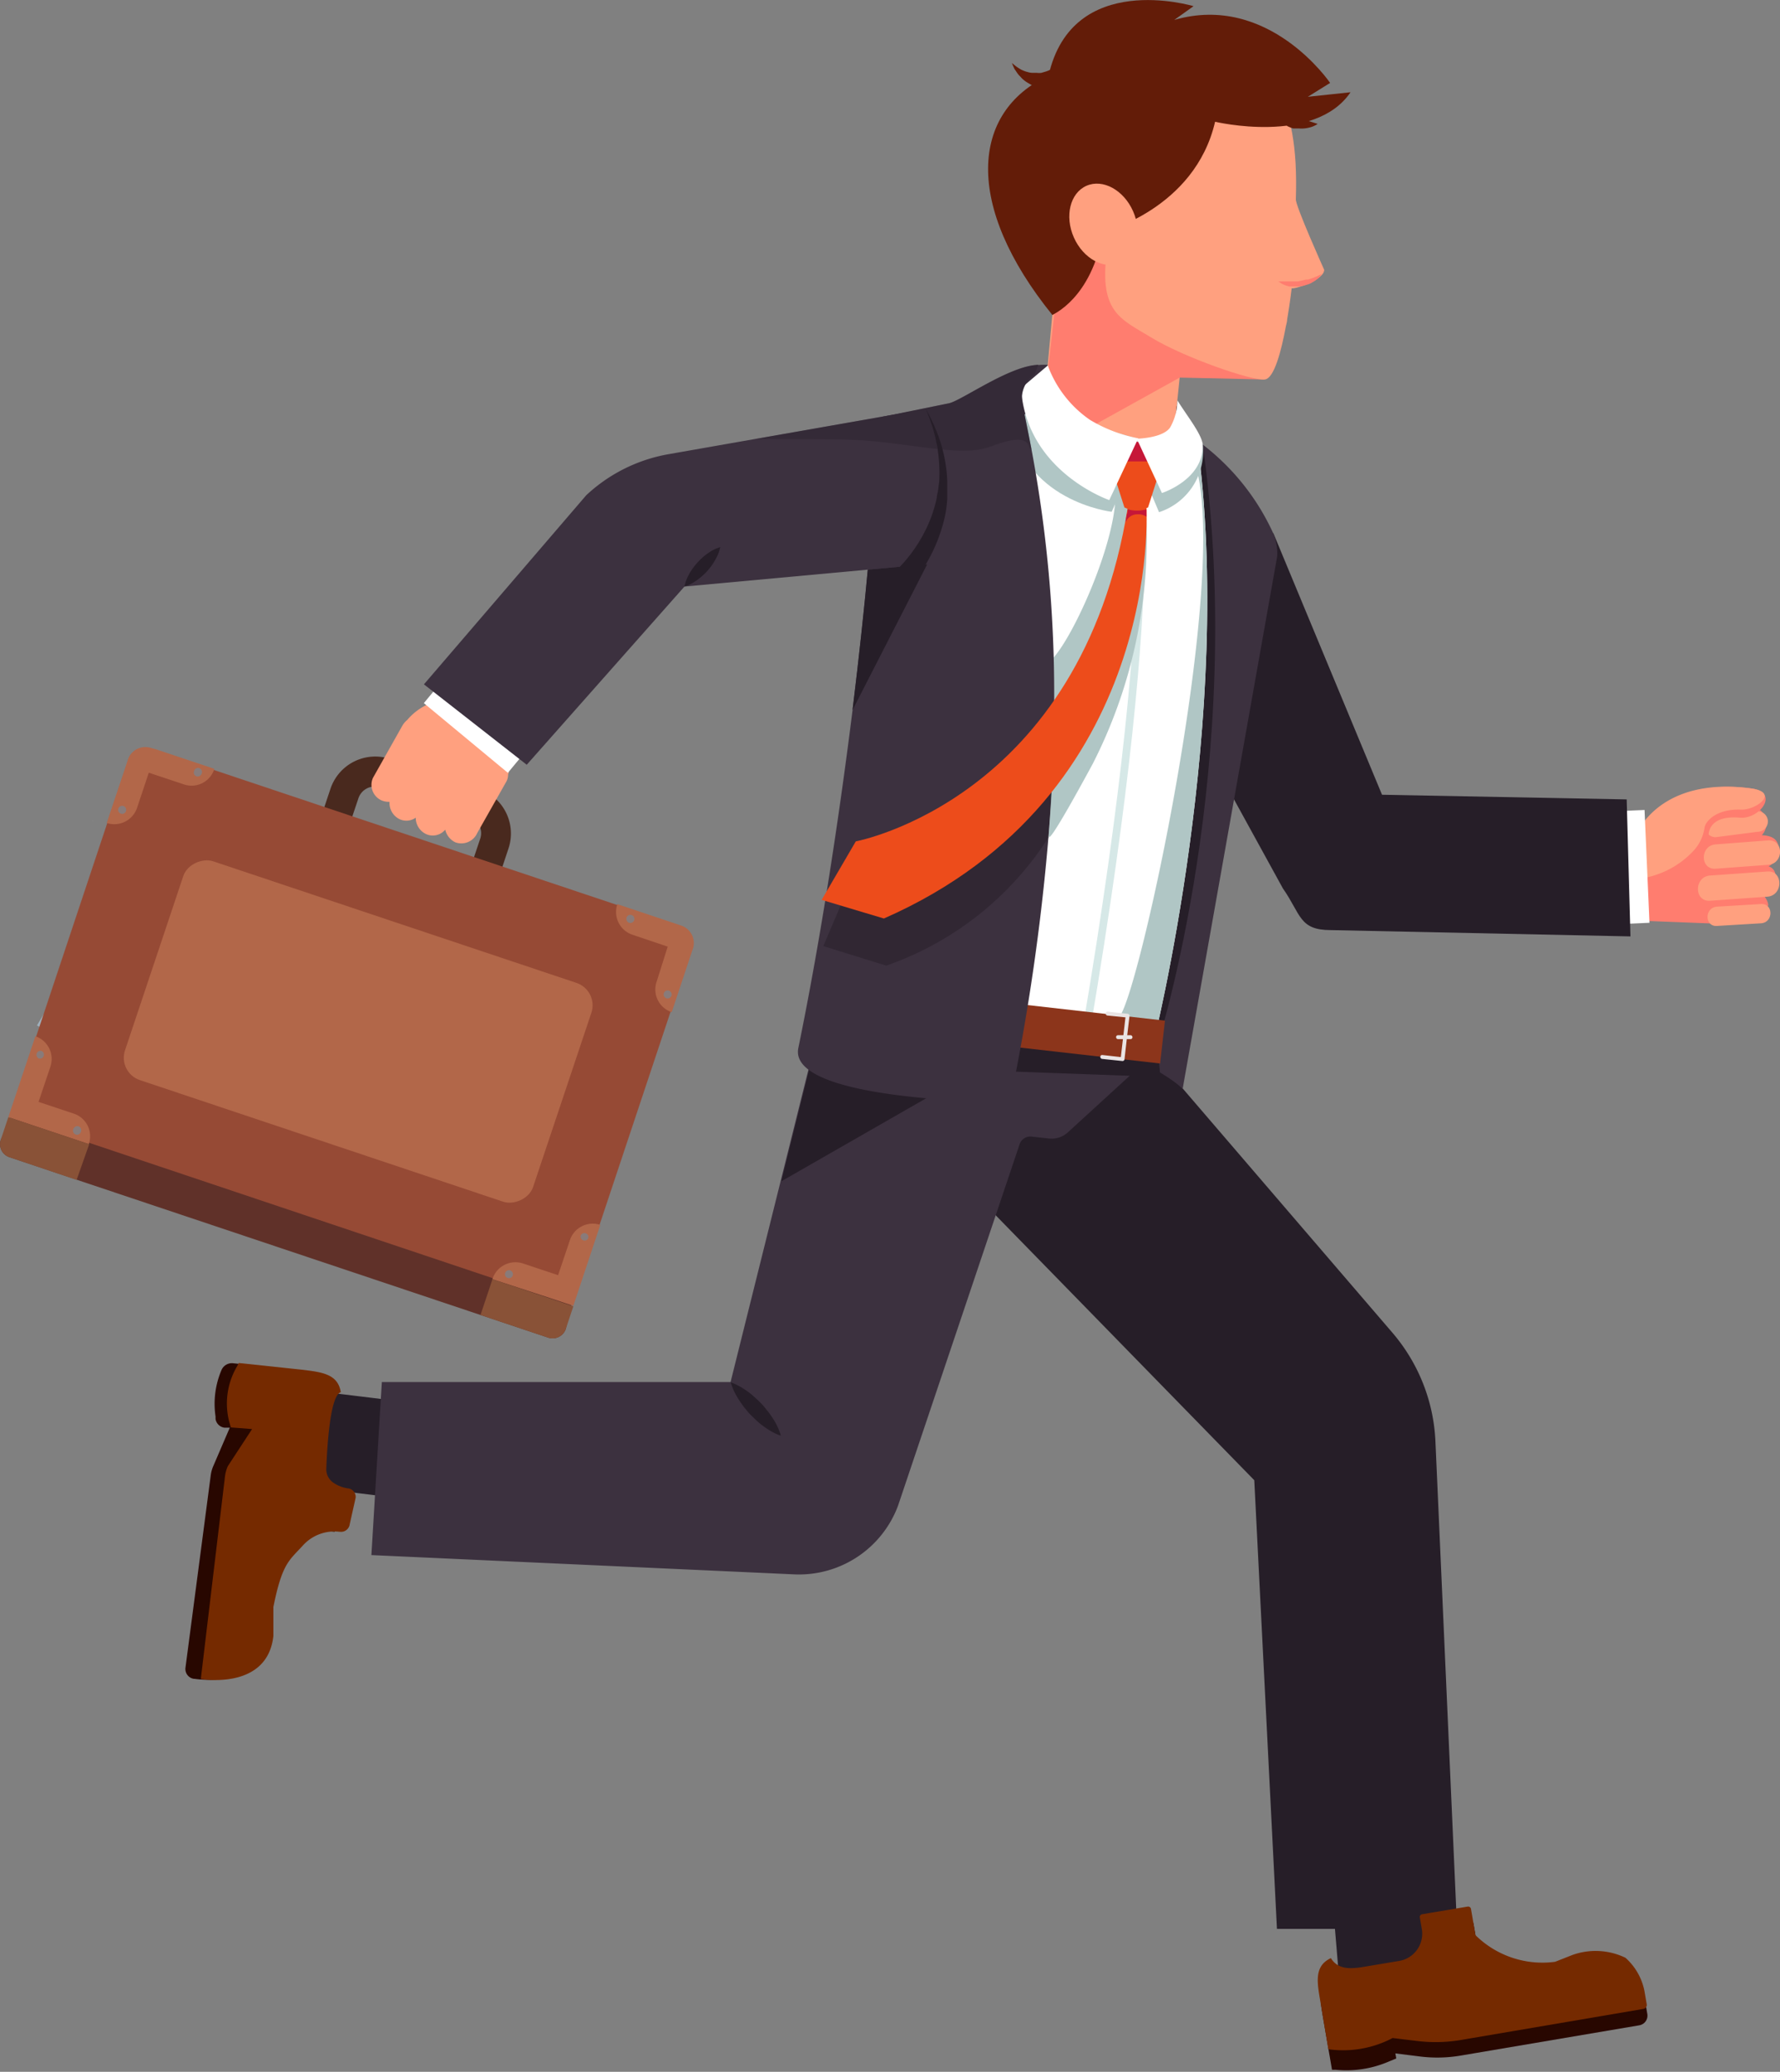
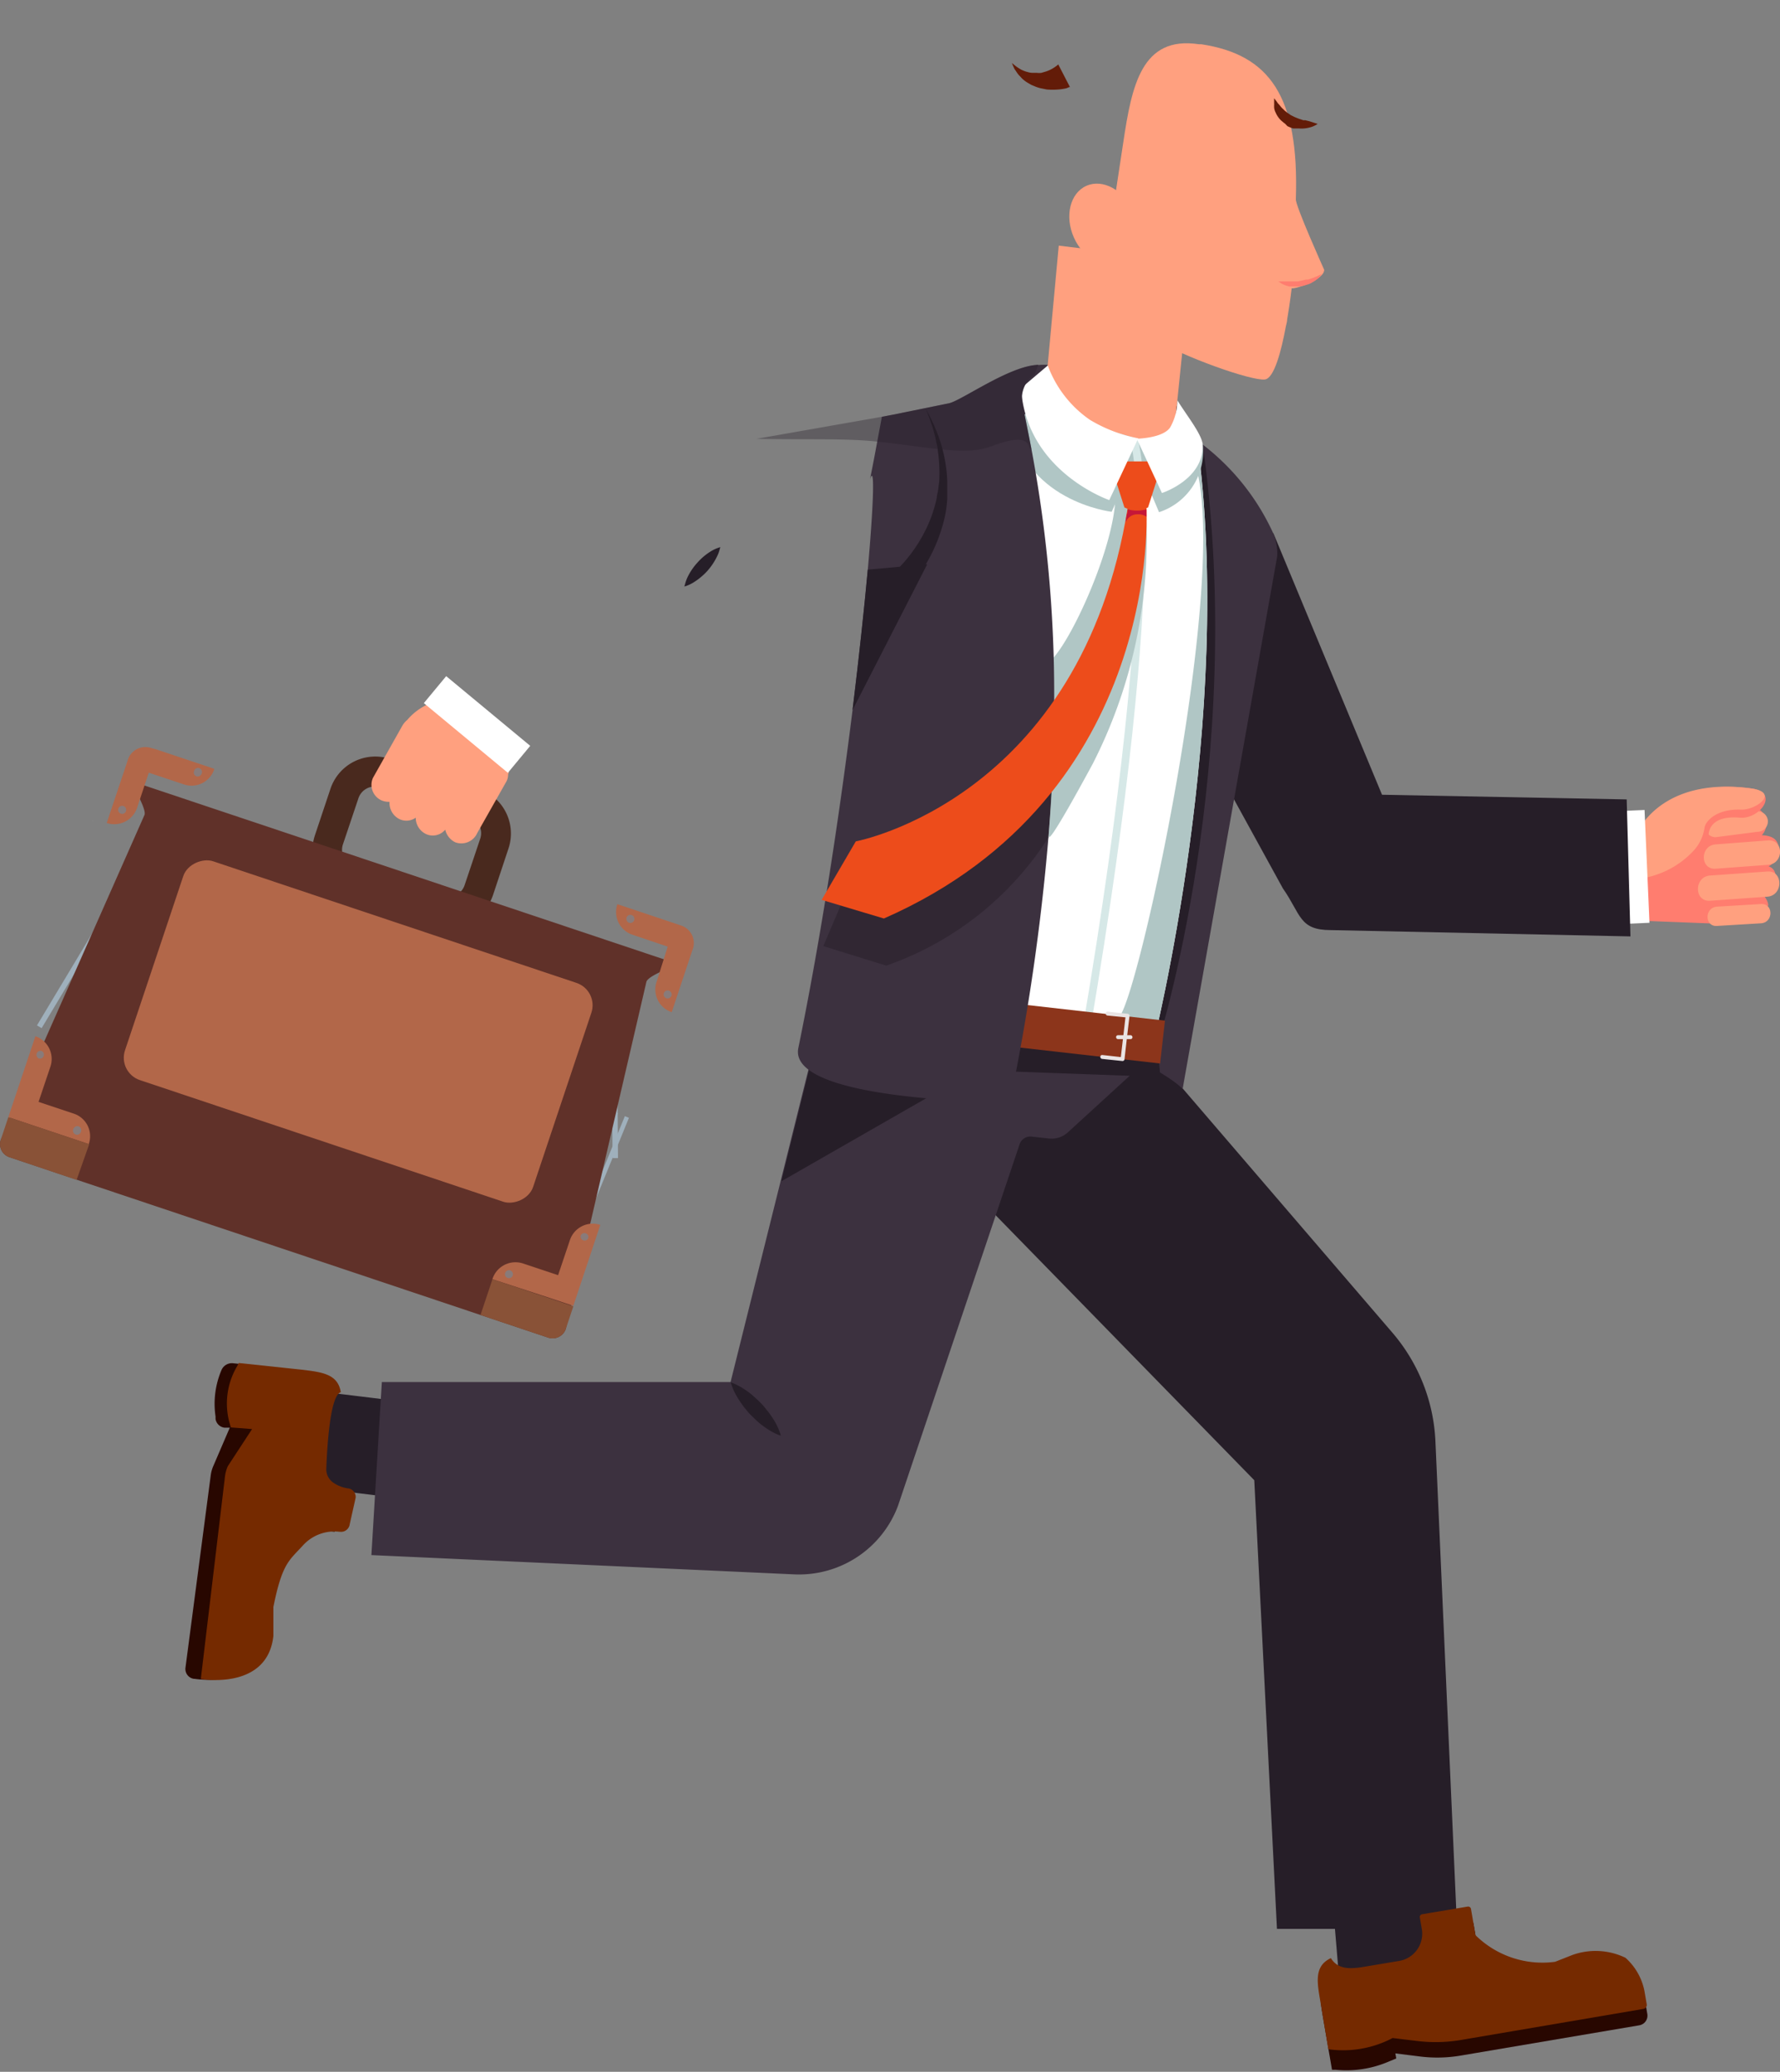
<svg xmlns="http://www.w3.org/2000/svg" viewBox="0 0 141.29 164.39">
  <rect x="0" y="0" width="141.29" height="164.39" fill="#808080" stroke="none" />
  <defs>
    <style>.cls-2{fill:#261e28}.cls-3{fill:#280700}.cls-4{fill:#752a00}.cls-5{fill:#ff7d6f}.cls-6{fill:#ffa07f}.cls-19,.cls-7{fill:none;stroke-miterlimit:10}.cls-7{stroke:#fff;stroke-width:2.78px}.cls-8{fill:#3c313f}.cls-9{fill:#fff}.cls-10{fill:#b0c6c5}.cls-11{fill:#631c08}.cls-15{fill:#ed4c1b}.cls-19{stroke:#9fb0bc;stroke-width:.43px}.cls-23{fill:#b26749}.cls-26{fill:#eae4e4}</style>
  </defs>
  <g style="isolation:isolate">
    <g id="Layer_2" data-name="Layer 2">
      <g id="Layer_1-2" data-name="Layer 1">
        <rect class="cls-2" x="105.99" y="148.32" width="7.64" height="9.65" rx="1.93" transform="rotate(-4.81 109.842 153.209)" />
        <path class="cls-3" d="M126.27 156.12l-2.68.45c-2.6.45-5.8.92-6.24-1.68l-.4-2.31-3.4.58a.67.67 0 00-.55.77 2.64 2.64 0 01-2.16 3l-2.24.38c-1.16.19-2.16.27-2.74-.67-1.33.62-1.1 1.89-.85 3.4l.72 4.19h.31a8.5 8.5 0 004.14-.63l.65-.27-.07-.4 2 .25a11.08 11.08 0 003.2-.08l14.16-2.4a.78.78 0 00.64-.89l-.19-1.09c-.21-1.5-2.67-2.88-4.3-2.6z" />
        <rect class="cls-2" x="24.82" y="109.83" width="7.64" height="9.65" rx="1.93" transform="rotate(-83.05 28.638 114.656)" />
        <path class="cls-3" d="M20.43 130.77l.54-3.35c.32-2.62.64-6.48 3.26-6.16l2.33.28.55-2.77a.67.67 0 00-.58-.74 2.63 2.63 0 01-2.3-2.93l.28-2.26c.14-1.16.35-2.15 1.42-2.44-.22-1.44-1.5-1.59-3-1.77l-4.41-.46a.9.9 0 00-.94.54 6.85 6.85 0 00-.47 3.69v.19a.82.82 0 00.7.69h.43l-1.29 3a2.76 2.76 0 00-.23.84l-2 15.22a.79.79 0 00.68.87h.05c2.18.3 4.71-.21 4.98-2.44z" />
        <path class="cls-4" d="M21.7 129.81v-2.3c.7-3.49 1.26-3.69 2.34-4.88a3.37 3.37 0 012.91-1.09H27a.69.69 0 00.76-.6l.47-2.1a.68.68 0 00-.58-.74 2.67 2.67 0 01-1.21-.47 1.28 1.28 0 01-.54-1.08c.06-1.56.28-5.84 1.15-6.08-.22-1.45-1.5-1.59-3-1.78l-5.09-.54-.21.38a5.8 5.8 0 00-.42 4.73l1.68.13-1.93 2.95a3 3 0 00-.23.88l-1.91 16s5.28.94 5.76-3.41z" />
        <path class="cls-5" d="M138.63 64l-4.69.4a1 1 0 00-.5.19c-2.07.62-8 4-7.76 6.2l1.37 1.29c.76.81 2.06.83 3.21.94a1.81 1.81 0 00.66.06l5.6.22c.73-.12 3.95-.88 3.83-1.55a1.35 1.35 0 00-.27-.58c.5-.26 1.08-.54.9-1.56-.08-.49-.19-.71-.59-.87a1.64 1.64 0 00.83-1.41c-.12-.62-.34-1-1.37-1.06a1.48 1.48 0 00.36-1.2 1.39 1.39 0 00-1.58-1.07z" />
        <path class="cls-6" d="M139.51 64.37l-3.34.42a.86.86 0 00-.82.82.83.83 0 00.82.82l3.34-.43a.83.83 0 00.82-.82.82.82 0 00-.82-.81zm.85 2.31l-4.19.32c-1.23.09-1.24 2 0 1.93l4.19-.31c1.24-.1 1.25-2 0-1.94zm-.08 2.47l-4.54.32c-1.28.09-1.29 2.09 0 2l4.54-.32c1.28-.09 1.28-2.1 0-2zm-.5 2.58l-3.49.21c-1 .06-1 1.6 0 1.53l3.49-.21c1-.06 1-1.59 0-1.53z" />
        <path class="cls-5" d="M130.65 70.24l-.76-3.82s2-4.83 9.12-3.86c2.29.31.67 2.46-.91 2.32-1.93-.17-2.38.69-2.46 1.21a4.11 4.11 0 01-.86 2 17.26 17.26 0 01-4.13 2.15z" />
        <path class="cls-6" d="M130.75 69.61L130 66s1.85-4.41 9-3.44c2.29.31.4 1.73-.81 1.68-1.94-.07-2.81.91-2.89 1.43a3.42 3.42 0 01-.86 1.82 7.14 7.14 0 01-3.69 2.12z" />
        <path class="cls-7" d="M129.15 64.33l.39 8.95" />
        <path class="cls-2" d="M71.83 89.05l27.73 28.4 1.8 35.6h14.3l-1.72-38.67a14.2 14.2 0 00-3.42-8.64L88.35 79.93z" />
        <path class="cls-8" d="M92.25 83l-7.5 6.86a1.91 1.91 0 01-1.46.48l-1.36-.15a.9.9 0 00-1 .61l-9.65 28.68a8.39 8.39 0 01-8.23 5.44l-33.57-1.53.83-13.73h27.68l8.07-32.37z" />
        <path class="cls-2" d="M101.08 42.32l8.62 20.74 19.42.37.3 10.87-23.79-.5c-2.52 0-2.35-1.24-3.8-3.31l-9.23-16.8 4.92-12.49z" />
        <path class="cls-8" d="M101.38 44.14l-7.51 42.28s-.86-1.31-8.32-4.53A33.59 33.59 0 0180.21 79a34.39 34.39 0 01-3.55-2.73l2.17-44.42A4.26 4.26 0 0183.57 29c1.82.25 3.4.49 4.77.79 3.9.85 3.73 3.57 6.28 5.24.12.08.88.18.94.32a18.56 18.56 0 015.52 7 4.21 4.21 0 01.3 1.79z" />
        <path class="cls-2" d="M91.88 82.88l-6.33-1L80 81c.08-.69.16-1.37.24-2 4.91-42.43.7-45.26.7-45.26l7.43-3.94c3.9.85 5.72 2.49 7.11 5.56 3.52 25.17-3.6 47.52-3.6 47.52z" />
        <path class="cls-9" d="M91.52 82.88l-2.32-.35L79.18 81c5.28-44.37.94-47.29.94-47.29l10.11 1.08 4.52-.06H95c3.09 22.11-3.48 48.15-3.48 48.15z" />
        <path class="cls-10" d="M83.14 52.62c1.65-1 5.74-10 5.38-13.86s2.37-.86 2.44-.64-.72 3.08-.72 3.3-.35 5.1-.5 5.88-4.59 10.27-4.59 10.27l-2.59 1.86-.43-4.23zm8.38 30.26l-2.32-.35-.32-1.89c1.62-2.15 8.29-32.94 6.24-42.84a18.18 18.18 0 01-.37-3H95c3.09 22.04-3.48 48.08-3.48 48.08z" />
        <path class="cls-2" d="M62.02 93.73l18.59-10.65-14.5-5.77-4.09 16.42z" />
        <path class="cls-2" d="M92.11 85.45l-17.03-.62.44-4.25L92 84.3l.11 1.15z" />
        <path class="cls-6" d="M93.2 34.23l-2.97.87-7.41-2.44 1.22-13.17 10.54 1.28-1.38 13.46z" />
-         <path class="cls-5" d="M82.42 36.18l2.6-23.17 15.38 17.1-6.76-.15-11.22 6.22z" />
        <path class="cls-6" d="M105.11 21.41c0 .81-2.37 1.56-2.58 1.46 0 0-.13 1.12-.36 2.48 0 .17-.06.35-.1.53-.36 1.95-.93 4.15-1.67 4.23-1.07.12-6.48-1.78-9-3.32s-4.28-2-3.48-7.31l1.24-8.17c.68-4.54 1.46-8.48 6-7.8h.19c5.44.83 7.78 4.13 7.51 12.29-.06.48 2.25 5.61 2.25 5.61z" />
-         <path class="cls-11" d="M87.57 18.41s7.27-1.81 8.88-8.75c0 0 7.89 1.88 10.75-2.34l-3.39.36 1.77-1.1s-4.86-7.17-12.37-5L94.74.49S85.11-2.42 83.23 6c-6.17 2.88-6.73 10.31.31 19 0-.07 3.07-1.22 4.03-6.59z" />
        <path class="cls-10" d="M80.24 33c.75 6.76 8 7.61 8 7.61l2.54-5.67-8-2.25z" />
        <path class="cls-10" d="M95.46 35.2l-2.26-1-3.5 1 2.3 5.44a5.07 5.07 0 003.46-5.44z" />
        <path d="M90 34.85s2.78 8.27-3.77 46.84" stroke="#d6e8e7" stroke-width=".61" fill="none" stroke-miterlimit="10" />
-         <path d="M85.51 34.31c.67.45 5.62 4 8.68.11" stroke="#c61738" stroke-width="2.32" fill="none" stroke-miterlimit="10" />
        <path transform="rotate(-83.53 84.124 81.765)" fill="#8c351b" d="M82.42 73.55h3.42v16.42h-3.42z" />
        <path class="cls-15" d="M92 37.53l-.87 2.73a2.08 2.08 0 01-1.88 0l-.87-2.73a.57.57 0 01.45-.92h2.72a.57.57 0 01.45.92z" />
        <path class="cls-9" d="M88.05 39.68s-6.6-2.26-7-8.88l2.12-1.8a9 9 0 003.34 4.31 11.7 11.7 0 003.84 1.47z" />
        <path class="cls-9" d="M90.23 34.81l2 4.31s3.4-1.09 3.23-3.92c-.16-.88-1.28-2.26-2-3.43a4.46 4.46 0 01-.58 2.15c-.59.86-2.65.89-2.65.89z" />
        <path class="cls-8" d="M83.65 57.46c0 2.76-.17 5.76-.43 9a175.35 175.35 0 01-3.06 21s-17.69 0-16.79-4.31c1.83-8.91 3.28-18.63 4.3-26.78.52-4.25.93-8.08 1.21-11.14.48-5.42.56-8.44.18-7.2l.33-1.69.61-3.27.83-.16 4.49-.91c1-.21 4.84-3 7.1-3.05l-.29.75a2.31 2.31 0 00-.93 2.55c.17.87.41 2 .67 3.37a105.12 105.12 0 011.78 21.84z" />
        <path class="cls-2" d="M73.6 44.77l-5.93 11.57c.52-4.25.93-8.08 1.21-11.14z" />
        <path class="cls-10" d="M86.73 60.62c-3.63 6.7-3.46 5.78-3.45 5.71l-.06.1c.26-3.21.39-6.21.43-9 .52-.77 1-1.58 1.5-2.45a39.77 39.77 0 004.37-13.54H91a39.18 39.18 0 01-4.27 19.18z" />
        <path d="M83.65 57.46c0 2.76-.17 5.76-.43 9a25.06 25.06 0 01-12.87 10.16l-5-1.55 2.68-6.29s9.12-1.69 15.62-11.32z" opacity=".5" fill="#261e28" />
        <path class="cls-15" d="M67.93 66.76s17.88-3.31 21.59-26.52H91s1.44 22.86-20.84 32.64l-4.94-1.48z" />
        <path d="M91 40.41a2.69 2.69 0 01-1.49 0c0 .13 0 .27-.07.4l-.09.5v.12a1 1 0 01.9-.62A1.15 1.15 0 0191 41z" fill="#c61738" />
        <path d="M34.39 73.38L27.33 71A3.75 3.75 0 0125 66.27l1.23-3.68a3.75 3.75 0 014.74-2.37L38 62.59a3.74 3.74 0 012.36 4.74L39.14 71a3.75 3.75 0 01-4.75 2.38zm-4.2-10.9a1.37 1.37 0 00-1.74.86L27.22 67a1.37 1.37 0 00.86 1.73l7.07 2.37a1.37 1.37 0 001.73-.87l1.24-3.69a1.37 1.37 0 00-.87-1.73z" fill="#49291e" />
        <path class="cls-19" d="M48.75 80.78l.09 11.11m-1.29-11.15l.09 11.11m-1.23-11.1l.09 11.11m-12.61.08l-.1-11.11m1.24 11.1l-.09-11.11m3.92 11.13l-.09-11.11M40 91.94l-.09-11.11m1.56 7.34l-.03-3.64m1.17 3.63l-.03-3.64m1.23 3.68l-.04-3.64m1.18 3.63l-.03-3.64" />
        <path d="M49.76 88.63l-3.5 8.57m2.62-8.93l-3.5 8.57m2.59-8.98l-3.5 8.56m2.62-8.92l-3.5 8.56m-9.71-3.99l3.5-8.57m-2.62 8.93l3.5-8.57m-.57 9.81l3.51-8.56m-2.62 8.92l3.5-8.56m-1.17 6.14l1.15-2.81m.64 3.58l1.15-2.81m-.27 3.17l1.15-2.81" stroke-width=".35" stroke="#9fb0bc" fill="none" stroke-miterlimit="10" />
        <path class="cls-19" d="M21.05 79.26l-8.33 7.36m7.58-8.29l-8.33 7.36m7.57-8.22l-8.33 7.36m-5.08-5.7l8.33-7.36m-7.57 8.21l8.33-7.36m-4.52 5.99l2.73-2.41m-1.98 3.27l2.73-2.42m-1.97 3.35l2.73-2.42m-1.98 3.27l2.73-2.41m5.93.86l-5.72 9.53m4.72-10.19l-5.72 9.53m4.74-10.12l-5.72 9.53m-10.8-6.51l5.72-9.53M4.1 82.06l5.72-9.53M7.36 84.08l5.71-9.53M8.34 84.66l5.71-9.53m-2.5 7.08l1.88-3.13m-.9 3.71l1.88-3.12m-.88 3.78l1.87-3.12m-.89 3.71l1.87-3.12" />
        <path d="M43.52 106.14L.75 91.82a1.09 1.09 0 01-.69-1.38l11.41-25.78c.2-.58-1.34-2.79-.77-2.59l42.78 14.31c.57.19-2 .94-2.17 1.52l-6.4 27.55a1.11 1.11 0 01-1.39.69z" fill="#603129" />
-         <path d="M44.58 103.18a1.61 1.61 0 01-.43-.07L2.07 89a1.39 1.39 0 01-.87-1.75l9-27a1.35 1.35 0 011.8-.82L54.05 73.5a1.41 1.41 0 01.8.7 1.37 1.37 0 01.07 1l-9 27a1.38 1.38 0 01-1.34.98z" fill="#964a35" />
        <path class="cls-23" d="M17 61l-4.6-1.54-.4-.11a1.47 1.47 0 00-1.85.92l-.14.44-1.54 4.59a1.91 1.91 0 002.41-1.2l.93-2.79 2.79.93a1.89 1.89 0 002.4-1.19zm32 10.74l4.6 1.54.44.15a1.46 1.46 0 01.96 1.85l-.15.44-1.53 4.59a1.89 1.89 0 01-1.2-2.41l.88-2.79-2.79-.94A1.9 1.9 0 0149 71.76zm-9.91 29.76l4.59 1.5 1.83.61.61-1.83 1.53-4.59a1.91 1.91 0 00-2.41 1.2l-.94 2.79-2.79-.93a1.92 1.92 0 00-2.41 1.2zM7.08 90.79l-4.6-1.54-1.82-.61.61-1.82 1.54-4.6A1.91 1.91 0 014 84.64l-.94 2.79 2.79.93a1.89 1.89 0 011.2 2.41z" />
        <path d="M.66 88.64l6.42 2.15-1 2.83-5.33-1.8a1.09 1.09 0 01-.69-1.38zm38.43 12.86l6.42 2.15-.6 1.8a1.11 1.11 0 01-1.39.69l-5.38-1.8z" fill="#895237" />
        <rect class="cls-23" x="19.28" y="64.77" width="18.31" height="34.16" rx="1.87" transform="rotate(-71.5 28.431 81.85)" />
        <path d="M10 64.36a.32.32 0 01-.41.2.33.33 0 01-.2-.4.32.32 0 01.61.2zm6-2.96a.33.33 0 01-.4.2.31.31 0 01-.2-.4.32.32 0 11.6.2zm33.93 11.82a.34.34 0 01-.2-.41.32.32 0 01.61.2.33.33 0 01-.41.21zm2.97 5.99a.33.33 0 01-.21-.4.32.32 0 01.61.2.33.33 0 01-.4.2zm-6.81 18.85a.31.31 0 01.4-.2.31.31 0 01.2.4.32.32 0 01-.6-.2zM40.1 101a.32.32 0 01.4-.2.33.33 0 01.2.4.31.31 0 01-.4.2.31.31 0 01-.2-.4zM6.23 89.37a.31.31 0 01.2.4.32.32 0 11-.6-.2.33.33 0 01.4-.2zm-2.96-5.99a.31.31 0 01.2.4.31.31 0 01-.4.2.32.32 0 01.2-.6z" style="mix-blend-mode:multiply" fill="#6c8a9e" opacity=".58" />
        <path class="cls-6" d="M37.88 66.1L40.2 62a1.12 1.12 0 00.13-.53 4.65 4.65 0 00-8-4.35 1.74 1.74 0 00-.42.51l-2.31 4.1a1.35 1.35 0 00.69 1.78 1.45 1.45 0 00.63.11 1.43 1.43 0 00.8 1.38 1.28 1.28 0 001.28-.12 1.43 1.43 0 00.82 1.3 1.28 1.28 0 001.52-.35 1.49 1.49 0 00.79 1 1.38 1.38 0 001.75-.73z" />
        <path class="cls-7" d="M34.53 54.72l6.67 5.53" />
-         <path class="cls-8" d="M76.5 37.23a18.58 18.58 0 01-2.34 7.49l-5.28.48-14.55 1.34-12.52 14.14-8.16-6.38 12.88-15A12.78 12.78 0 0153 36.05l7-1.23 10.87-1.91 3.73-.66a6.1 6.1 0 011.9 4.98z" />
        <path class="cls-2" d="M58 109.68l.26.1a6.29 6.29 0 01.62.32 7.59 7.59 0 01.78.55l.39.35c.14.12.26.25.39.38s.24.27.35.41.23.28.33.42a6.82 6.82 0 01.5.8 5.72 5.72 0 01.28.64l.08.27-.26-.1a4.66 4.66 0 01-.62-.32 6.64 6.64 0 01-.78-.55c-.13-.11-.26-.22-.39-.35s-.26-.25-.39-.38-.24-.27-.35-.41a3.9 3.9 0 01-.32-.42 6.82 6.82 0 01-.5-.8 4.31 4.31 0 01-.28-.64zm-3.67-63.14a1.16 1.16 0 01.05-.2 3.22 3.22 0 01.17-.49 4.75 4.75 0 01.82-1.22 4.68 4.68 0 011.13-.93 3.07 3.07 0 01.47-.22l.2-.07a1.16 1.16 0 01-.05.2 2.52 2.52 0 01-.18.49 5 5 0 01-.81 1.22 5.18 5.18 0 01-1.14.93 3 3 0 01-.46.22zM71 45.37l.07-.06.31-.29a11.12 11.12 0 001-1.18 11.89 11.89 0 001.15-1.91 10.73 10.73 0 00.83-2.44c0-.21.09-.43.11-.65s.06-.44.08-.66a11.14 11.14 0 000-1.29 11.53 11.53 0 00-.12-1.21c0-.19-.06-.38-.1-.55s-.07-.36-.11-.52c-.09-.33-.16-.64-.26-.9s-.16-.5-.24-.68c-.15-.37-.23-.59-.23-.59l.29.56c.1.18.2.4.32.66s.23.55.36.87c.06.16.12.34.18.52s.11.36.16.55a11.3 11.3 0 01.26 1.24 10 10 0 01.13 1.36v1.41A10.9 10.9 0 0175 41a12.9 12.9 0 01-.38 1.33 12.69 12.69 0 01-2 3.71l-.33.39-.1.11z" />
        <path class="cls-26" d="M87.91 80.58l1.59.16-.15-.15c-.13 1.15-.27 2.3-.4 3.45l.15-.15-1.61-.18c-.2 0-.2.29 0 .31l1.61.17a.16.16 0 00.16-.15c.13-1.15.26-2.3.4-3.45 0-.09-.08-.14-.16-.15l-1.59-.17c-.19 0-.19.29 0 .31z" />
        <path class="cls-26" d="M88.74 82.45h1c.2 0 .2-.3 0-.31h-1c-.2 0-.2.3 0 .31z" />
        <ellipse class="cls-6" cx="87.59" cy="17.8" rx="2.57" ry="3.34" transform="rotate(-23.88 87.584 17.804)" />
        <path class="cls-11" d="M84.93 6.91h-.06l-.21.09a4.08 4.08 0 01-.65.1 5.71 5.71 0 01-.92 0l-.5-.1a3 3 0 01-.5-.17l-.24-.1-.22-.13a2.37 2.37 0 01-.4-.28c-.12-.09-.21-.22-.31-.31a2.16 2.16 0 01-.24-.31c-.06-.1-.13-.18-.17-.26l-.1-.22-.09-.22.16.13.18.14a2.5 2.5 0 00.24.16 1.73 1.73 0 00.3.16 2.06 2.06 0 00.35.12 1.51 1.51 0 00.37.07h.38a1.47 1.47 0 00.36 0l.34-.1a2.68 2.68 0 00.56-.25 3.26 3.26 0 00.35-.24l.09-.08zm19.66 2.92a1 1 0 01-.18.11 1.91 1.91 0 01-.52.19 2.2 2.2 0 01-.37.06 2.06 2.06 0 01-.43 0h-.45a3.52 3.52 0 01-.45-.18l-.19-.2a1.39 1.39 0 01-.19-.15 1.52 1.52 0 01-.33-.34 1.86 1.86 0 01-.22-.38 1.14 1.14 0 01-.12-.37 2.19 2.19 0 010-.31 1.85 1.85 0 010-.25 1 1 0 010-.21l.13.17a1.4 1.4 0 01.13.18c.05.07.13.14.19.22a2.05 2.05 0 00.2.23c.09.07.15.16.25.23l.13.11.14.09.14.1.16.08.16.08.17.07a3.4 3.4 0 00.34.12l.17.06h.16l.32.08z" />
        <path class="cls-5" d="M105.11 21.41a.79.79 0 01-.08.17 1.2 1.2 0 01-.11.17 1.57 1.57 0 01-.17.21 1.7 1.7 0 01-.24.22 1.74 1.74 0 01-.3.2 1.8 1.8 0 01-.34.17l-.39.12-.39.06h-.74a1.93 1.93 0 01-.31-.09 1.62 1.62 0 01-.42-.21l-.15-.1h.38a2.26 2.26 0 00.25 0h.92l.33-.07.32-.08h.16l.16-.05.29-.1c.09-.05.18-.07.26-.11l.41-.19z" />
        <path class="cls-9" d="M7.4 65.14h-.01l-.11-.04.12.04z" />
        <path d="M81.2 32.27c.17.87.41 2 .67 3.37-.38 0 .22-1.53-3.22-.21l-.22.07c-2 .66-5.27-.11-9-.48-2.52-.25-5.45-.12-9.39-.2l10.87-1.91 4.41-.91c1-.21 4.84-3 7.1-3.05l-.29.75a2.31 2.31 0 00-.93 2.57z" style="mix-blend-mode:multiply" opacity=".35" fill="#261e28" />
        <path class="cls-4" d="M124.81 155.12l-1.37.54a7.56 7.56 0 01-6.32-2.11l-.36-2.09a.23.23 0 00-.26-.18l-3.63.61a.22.22 0 00-.17.25l.16.93a2.19 2.19 0 01-1.79 2.52l-2.69.45c-1.15.2-2.16.27-2.74-.67-1.33.62-1.1 1.89-.84 3.41l.64 3.82a8.45 8.45 0 005.1-.89l2 .24a12 12 0 003.39-.08l14.51-2.47a.32.32 0 00.27-.37l-.16-.94a4.74 4.74 0 00-1.53-2.75 5.46 5.46 0 00-4.21-.22z" />
      </g>
    </g>
  </g>
</svg>